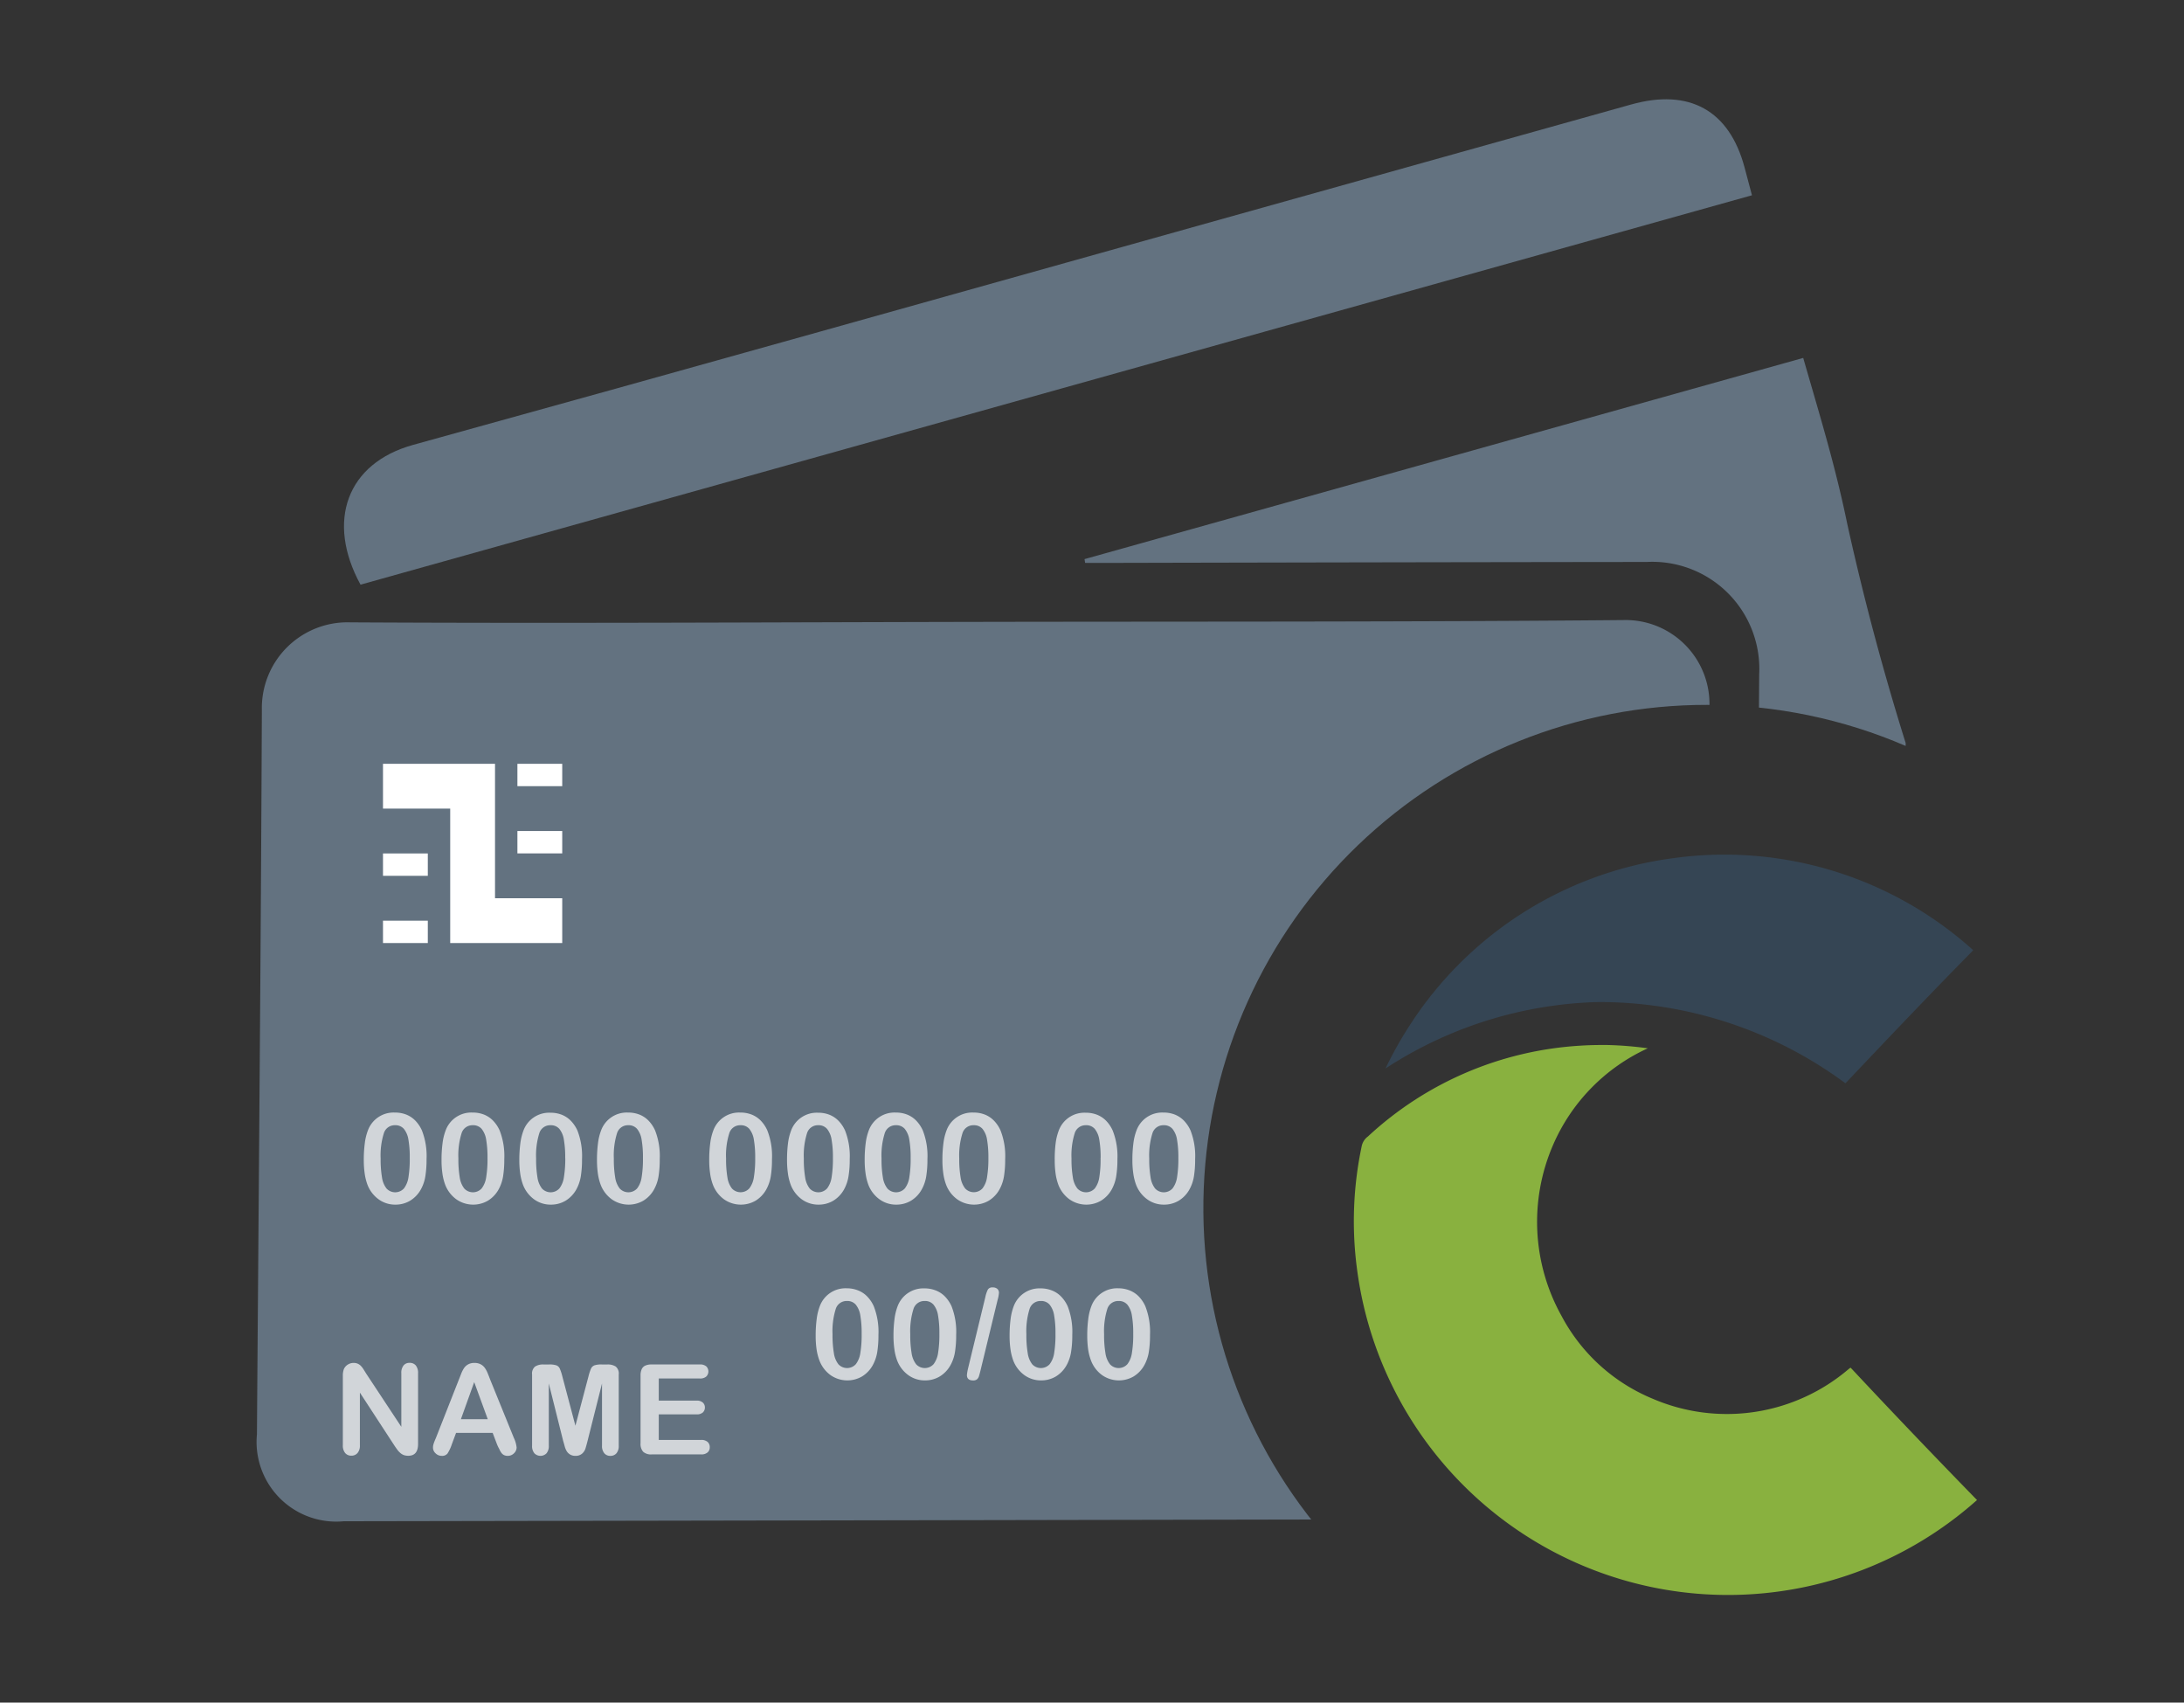
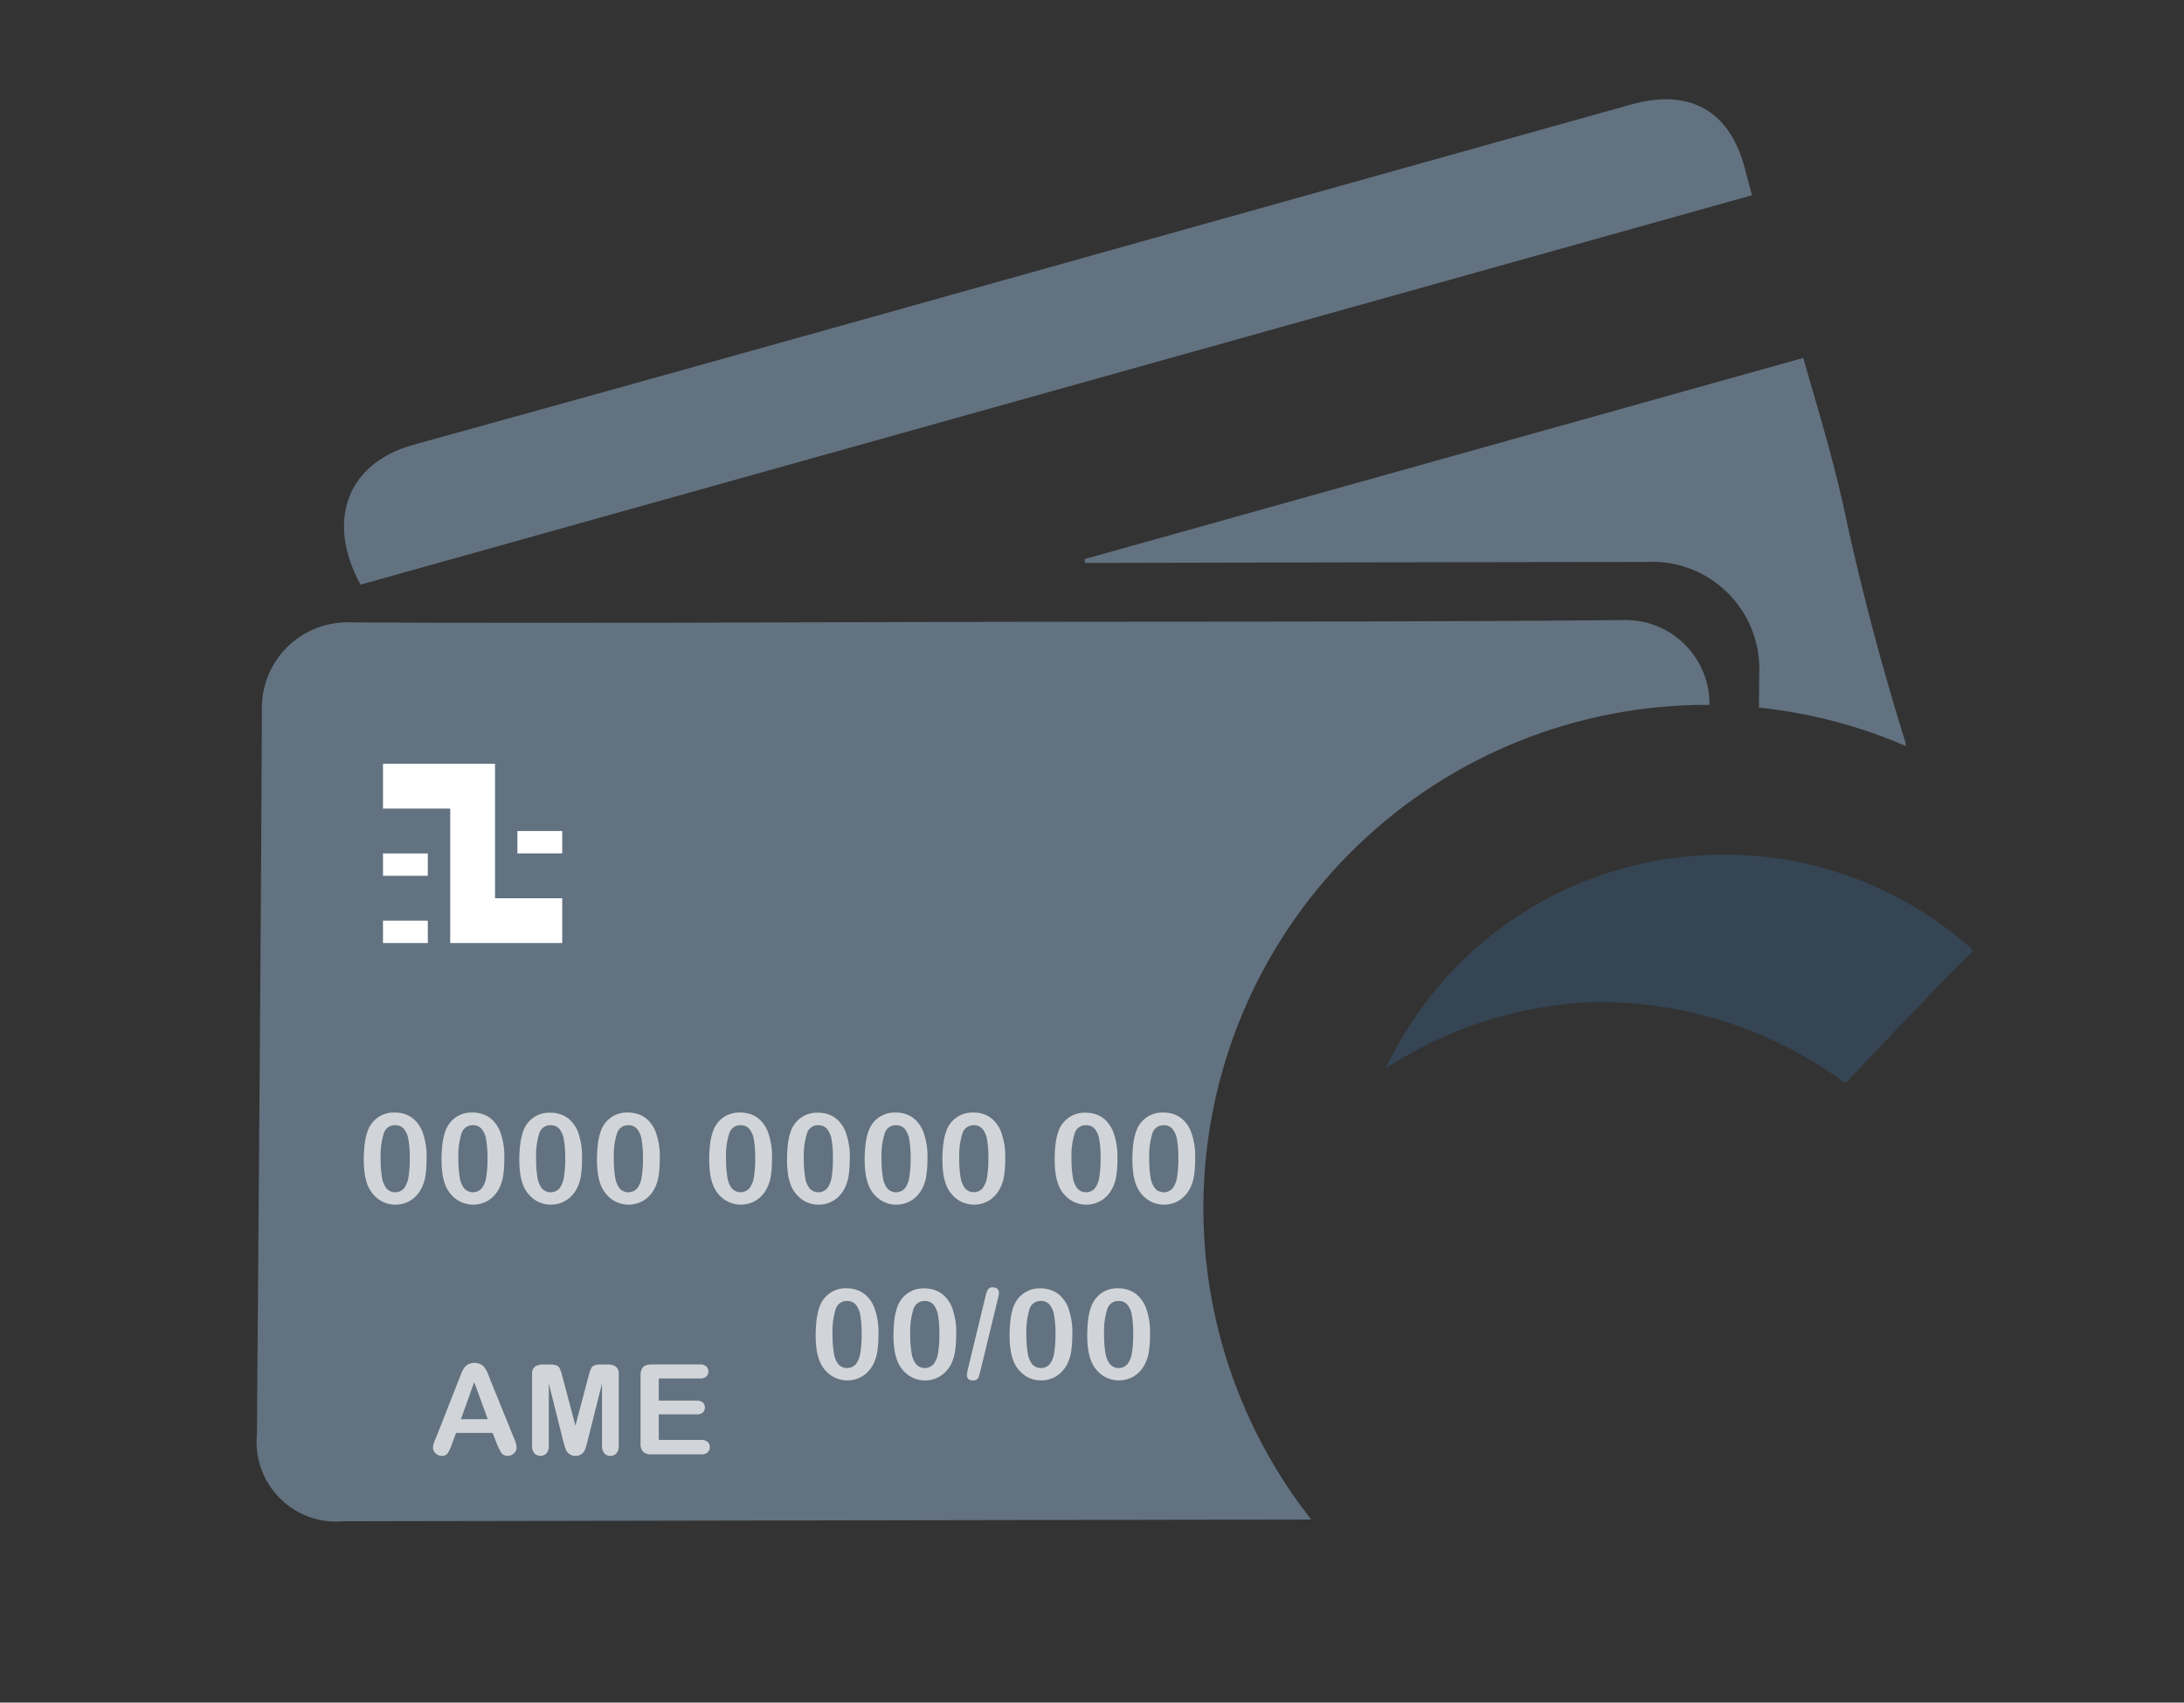
<svg xmlns="http://www.w3.org/2000/svg" viewBox="0 0 102 79.5">
  <rect x="0" y="0" width="102" height="79.5" fill="#333333" stroke="none" />
  <defs>
    <clipPath id="clip-path">
      <path d="M79.733,32.913A23.433,23.433,0,0,1,89,34.83V3.035H11v69H62.145A23.5,23.5,0,0,1,79.733,32.913Z" fill="none" />
    </clipPath>
  </defs>
  <title>C-card-icon</title>
  <g id="Layer_2" data-name="Layer 2">
    <g id="Layer_1-2" data-name="Layer 1">
      <rect width="102" height="79.5" fill="none" />
      <g clip-path="url(#clip-path)">
        <path d="M46.093,29.037c9.911-.018,19.822.006,29.733-.084a3.918,3.918,0,0,1,4.011,4.026c-.144,11.331-.2,22.663-.278,33.994a3.745,3.745,0,0,1-4.037,3.952q-29.733.056-59.466.108A3.721,3.721,0,0,1,12,66.971c.081-11.276.184-22.552.23-33.827a4,4,0,0,1,4.131-4.084C26.27,29.115,36.182,29.055,46.093,29.037Z" fill="#637280" />
        <path d="M81.822,9.118,16.837,27.3c-1.617-2.963-.643-5.671,2.461-6.528C31.931,17.285,44.545,13.73,57.166,10.2l19.012-5.32c2.724-.762,4.588.273,5.3,2.943C81.585,8.221,81.69,8.621,81.822,9.118Z" fill="#637280" />
        <path d="M82.058,45.728c0-.44,0-.743.007-1.046q.048-6.6.095-13.192A5,5,0,0,0,76.9,26.24q-12.623.014-25.247.044l-.974,0-.028-.177,33.565-9.394c.759,2.637,1.5,5.035,2.059,7.759a122.97,122.97,0,0,0,4.094,14.335c.882,2.621-.145,4.617-2.74,5.354C85.819,44.677,84.008,45.18,82.058,45.728Z" fill="#637280" />
        <path d="M51.272,36.533l.01-1.365a4.235,4.235,0,0,1,.956.335.589.589,0,0,1,.015.57A4.839,4.839,0,0,1,51.272,36.533Z" fill="#637280" />
        <path d="M72.3,37.687l.017-2.424c.623-.139,1.273-.154,1.524.474a2.126,2.126,0,0,1-.037,1.476C73.551,37.8,72.927,37.812,72.3,37.687Z" fill="#637280" />
        <path d="M69.73,35.233c.481-.042,1.059-.147,1.053.505,0,.266-.539.531-.832.8l-.229-.183Z" fill="#637280" />
        <path d="M42.107,63a1.593,1.593,0,0,1-.077.567,3.658,3.658,0,0,1-.5.593c-.2-.2-.5-.36-.564-.591a2.3,2.3,0,0,1,0-1.137c.062-.239.355-.421.544-.628a3.978,3.978,0,0,1,.533.628A1.468,1.468,0,0,1,42.107,63Z" fill="#637280" />
        <path d="M44.433,63.011c0,.139.049.308-.014.412a8.209,8.209,0,0,1-.555.744,2.817,2.817,0,0,1-.557-.722,1.459,1.459,0,0,1,.009-.9,3.025,3.025,0,0,1,.546-.737,5.687,5.687,0,0,1,.563.713C44.5,62.643,44.435,62.844,44.433,63.011Z" fill="#637280" />
        <g opacity="0.7">
          <path d="M19.921,54.125a4.915,4.915,0,0,1-.057.807,1.871,1.871,0,0,1-.212.613,1.411,1.411,0,0,1-.5.521,1.323,1.323,0,0,1-.687.183A1.306,1.306,0,0,1,17.682,56a1.5,1.5,0,0,1-.52-.681,2.5,2.5,0,0,1-.13-.526,4.319,4.319,0,0,1-.042-.623,5.891,5.891,0,0,1,.046-.778,2.555,2.555,0,0,1,.143-.6,1.278,1.278,0,0,1,1.259-.843,1.437,1.437,0,0,1,.536.095,1.225,1.225,0,0,1,.422.281,1.6,1.6,0,0,1,.308.457A3.275,3.275,0,0,1,19.921,54.125Zm-.784-.057a4.754,4.754,0,0,0-.063-.857,1.053,1.053,0,0,0-.212-.5.517.517,0,0,0-.412-.17.529.529,0,0,0-.525.381,3.462,3.462,0,0,0-.148,1.172,5.03,5.03,0,0,0,.063.882,1.106,1.106,0,0,0,.212.52.553.553,0,0,0,.816-.007,1.139,1.139,0,0,0,.209-.524A5.346,5.346,0,0,0,19.137,54.068Z" fill="#fff" />
          <path d="M23.552,54.125a4.915,4.915,0,0,1-.057.807,1.894,1.894,0,0,1-.212.613,1.411,1.411,0,0,1-.5.521A1.369,1.369,0,0,1,21.312,56a1.507,1.507,0,0,1-.52-.681,2.5,2.5,0,0,1-.13-.526,4.325,4.325,0,0,1-.041-.623,5.891,5.891,0,0,1,.046-.778,2.555,2.555,0,0,1,.143-.6,1.276,1.276,0,0,1,1.259-.843,1.428,1.428,0,0,1,.535.095,1.215,1.215,0,0,1,.422.281,1.6,1.6,0,0,1,.308.457A3.273,3.273,0,0,1,23.552,54.125Zm-.784-.057a4.848,4.848,0,0,0-.063-.857,1.053,1.053,0,0,0-.212-.5.517.517,0,0,0-.412-.17.53.53,0,0,0-.526.381,3.467,3.467,0,0,0-.147,1.172,5.03,5.03,0,0,0,.063.882,1.1,1.1,0,0,0,.212.52.552.552,0,0,0,.815-.007,1.128,1.128,0,0,0,.209-.524A5.226,5.226,0,0,0,22.768,54.068Z" fill="#fff" />
          <path d="M27.182,54.125a4.915,4.915,0,0,1-.057.807,1.894,1.894,0,0,1-.212.613,1.411,1.411,0,0,1-.5.521,1.323,1.323,0,0,1-.687.183,1.309,1.309,0,0,1-.78-.246,1.507,1.507,0,0,1-.52-.681,2.5,2.5,0,0,1-.13-.526,4.319,4.319,0,0,1-.042-.623A6.067,6.067,0,0,1,24.3,53.4a2.66,2.66,0,0,1,.143-.6,1.279,1.279,0,0,1,1.26-.843,1.428,1.428,0,0,1,.535.095,1.215,1.215,0,0,1,.422.281,1.6,1.6,0,0,1,.308.457A3.273,3.273,0,0,1,27.182,54.125Zm-.785-.057a4.754,4.754,0,0,0-.063-.857,1.053,1.053,0,0,0-.211-.5.519.519,0,0,0-.413-.17.529.529,0,0,0-.525.381,3.467,3.467,0,0,0-.147,1.172,5.03,5.03,0,0,0,.063.882,1.106,1.106,0,0,0,.211.52.553.553,0,0,0,.816-.007,1.128,1.128,0,0,0,.209-.524A5.346,5.346,0,0,0,26.4,54.068Z" fill="#fff" />
          <path d="M30.812,54.125a4.915,4.915,0,0,1-.057.807,1.894,1.894,0,0,1-.212.613,1.411,1.411,0,0,1-.5.521A1.369,1.369,0,0,1,28.572,56a1.5,1.5,0,0,1-.519-.681,2.5,2.5,0,0,1-.131-.526,4.474,4.474,0,0,1-.041-.623,5.891,5.891,0,0,1,.046-.778,2.555,2.555,0,0,1,.143-.6,1.278,1.278,0,0,1,1.259-.843,1.428,1.428,0,0,1,.535.095,1.219,1.219,0,0,1,.423.281,1.6,1.6,0,0,1,.307.457A3.273,3.273,0,0,1,30.812,54.125Zm-.784-.057a4.848,4.848,0,0,0-.063-.857,1.053,1.053,0,0,0-.212-.5.517.517,0,0,0-.412-.17.531.531,0,0,0-.526.381,3.467,3.467,0,0,0-.147,1.172,5.03,5.03,0,0,0,.063.882,1.1,1.1,0,0,0,.212.52.552.552,0,0,0,.815-.007,1.128,1.128,0,0,0,.209-.524A5.226,5.226,0,0,0,30.028,54.068Z" fill="#fff" />
          <path d="M36.054,54.125a4.915,4.915,0,0,1-.057.807,1.894,1.894,0,0,1-.212.613,1.411,1.411,0,0,1-.5.521A1.369,1.369,0,0,1,33.814,56a1.5,1.5,0,0,1-.519-.681,2.439,2.439,0,0,1-.13-.526,4.319,4.319,0,0,1-.042-.623,5.891,5.891,0,0,1,.046-.778,2.555,2.555,0,0,1,.143-.6,1.278,1.278,0,0,1,1.259-.843,1.428,1.428,0,0,1,.535.095,1.219,1.219,0,0,1,.423.281,1.6,1.6,0,0,1,.307.457A3.273,3.273,0,0,1,36.054,54.125Zm-.784-.057a4.754,4.754,0,0,0-.063-.857,1.053,1.053,0,0,0-.212-.5.517.517,0,0,0-.412-.17.529.529,0,0,0-.525.381,3.436,3.436,0,0,0-.148,1.172,5.03,5.03,0,0,0,.063.882,1.1,1.1,0,0,0,.212.52A.552.552,0,0,0,35,55.485a1.128,1.128,0,0,0,.209-.524A5.226,5.226,0,0,0,35.27,54.068Z" fill="#fff" />
          <path d="M39.685,54.125a4.8,4.8,0,0,1-.058.807,1.87,1.87,0,0,1-.211.613,1.411,1.411,0,0,1-.5.521,1.323,1.323,0,0,1-.687.183,1.309,1.309,0,0,1-.78-.246,1.507,1.507,0,0,1-.52-.681,2.5,2.5,0,0,1-.13-.526,4.319,4.319,0,0,1-.042-.623A6.067,6.067,0,0,1,36.8,53.4a2.607,2.607,0,0,1,.143-.6,1.279,1.279,0,0,1,1.26-.843,1.431,1.431,0,0,1,.535.095,1.225,1.225,0,0,1,.422.281,1.6,1.6,0,0,1,.308.457A3.273,3.273,0,0,1,39.685,54.125Zm-.785-.057a4.754,4.754,0,0,0-.063-.857,1.043,1.043,0,0,0-.212-.5.516.516,0,0,0-.412-.17.529.529,0,0,0-.525.381,3.467,3.467,0,0,0-.147,1.172,5.03,5.03,0,0,0,.063.882,1.106,1.106,0,0,0,.211.52.553.553,0,0,0,.816-.007,1.139,1.139,0,0,0,.209-.524A5.346,5.346,0,0,0,38.9,54.068Z" fill="#fff" />
          <path d="M43.314,54.125a4.915,4.915,0,0,1-.057.807,1.871,1.871,0,0,1-.212.613,1.4,1.4,0,0,1-.5.521,1.329,1.329,0,0,1-.688.183A1.306,1.306,0,0,1,41.075,56a1.5,1.5,0,0,1-.52-.681,2.5,2.5,0,0,1-.13-.526,4.319,4.319,0,0,1-.042-.623,5.891,5.891,0,0,1,.046-.778,2.555,2.555,0,0,1,.143-.6,1.279,1.279,0,0,1,1.26-.843,1.431,1.431,0,0,1,.535.095,1.225,1.225,0,0,1,.422.281,1.6,1.6,0,0,1,.308.457A3.275,3.275,0,0,1,43.314,54.125Zm-.784-.057a4.754,4.754,0,0,0-.063-.857,1.053,1.053,0,0,0-.212-.5.516.516,0,0,0-.412-.17.529.529,0,0,0-.525.381,3.462,3.462,0,0,0-.148,1.172,5.03,5.03,0,0,0,.063.882,1.106,1.106,0,0,0,.212.52.553.553,0,0,0,.816-.007,1.139,1.139,0,0,0,.209-.524A5.346,5.346,0,0,0,42.53,54.068Z" fill="#fff" />
          <path d="M46.945,54.125a4.915,4.915,0,0,1-.057.807,1.894,1.894,0,0,1-.212.613,1.411,1.411,0,0,1-.5.521A1.369,1.369,0,0,1,44.705,56a1.5,1.5,0,0,1-.519-.681,2.5,2.5,0,0,1-.131-.526,4.325,4.325,0,0,1-.041-.623,5.891,5.891,0,0,1,.046-.778,2.555,2.555,0,0,1,.143-.6,1.276,1.276,0,0,1,1.259-.843,1.428,1.428,0,0,1,.535.095,1.215,1.215,0,0,1,.422.281,1.58,1.58,0,0,1,.308.457A3.273,3.273,0,0,1,46.945,54.125Zm-.784-.057a4.848,4.848,0,0,0-.063-.857,1.053,1.053,0,0,0-.212-.5.517.517,0,0,0-.412-.17.53.53,0,0,0-.526.381A3.467,3.467,0,0,0,44.8,54.09a5.03,5.03,0,0,0,.063.882,1.1,1.1,0,0,0,.212.52.552.552,0,0,0,.815-.007,1.128,1.128,0,0,0,.209-.524A5.226,5.226,0,0,0,46.161,54.068Z" fill="#fff" />
          <path d="M52.187,54.125a4.915,4.915,0,0,1-.057.807,1.894,1.894,0,0,1-.212.613,1.411,1.411,0,0,1-.5.521A1.369,1.369,0,0,1,49.947,56a1.5,1.5,0,0,1-.519-.681A2.5,2.5,0,0,1,49.3,54.8a4.474,4.474,0,0,1-.041-.623A5.891,5.891,0,0,1,49.3,53.4a2.555,2.555,0,0,1,.143-.6,1.278,1.278,0,0,1,1.259-.843,1.428,1.428,0,0,1,.535.095,1.219,1.219,0,0,1,.423.281,1.6,1.6,0,0,1,.307.457A3.273,3.273,0,0,1,52.187,54.125Zm-.784-.057a4.848,4.848,0,0,0-.063-.857,1.053,1.053,0,0,0-.212-.5.517.517,0,0,0-.412-.17.531.531,0,0,0-.526.381,3.467,3.467,0,0,0-.147,1.172,5.03,5.03,0,0,0,.063.882,1.1,1.1,0,0,0,.212.52.552.552,0,0,0,.815-.007,1.128,1.128,0,0,0,.209-.524A5.226,5.226,0,0,0,51.4,54.068Z" fill="#fff" />
          <path d="M55.817,54.125a4.915,4.915,0,0,1-.057.807,1.871,1.871,0,0,1-.212.613,1.411,1.411,0,0,1-.5.521,1.323,1.323,0,0,1-.687.183A1.306,1.306,0,0,1,53.578,56a1.5,1.5,0,0,1-.52-.681,2.5,2.5,0,0,1-.13-.526,4.319,4.319,0,0,1-.042-.623,5.891,5.891,0,0,1,.046-.778,2.555,2.555,0,0,1,.143-.6,1.278,1.278,0,0,1,1.259-.843,1.437,1.437,0,0,1,.536.095,1.225,1.225,0,0,1,.422.281,1.6,1.6,0,0,1,.308.457A3.275,3.275,0,0,1,55.817,54.125Zm-.784-.057a4.754,4.754,0,0,0-.063-.857,1.053,1.053,0,0,0-.212-.5.517.517,0,0,0-.412-.17.529.529,0,0,0-.525.381,3.462,3.462,0,0,0-.148,1.172,5.03,5.03,0,0,0,.063.882,1.106,1.106,0,0,0,.212.52.553.553,0,0,0,.816-.007,1.139,1.139,0,0,0,.209-.524A5.346,5.346,0,0,0,55.033,54.068Z" fill="#fff" />
        </g>
        <g opacity="0.7">
          <path d="M41.026,62.332a4.915,4.915,0,0,1-.057.807,1.894,1.894,0,0,1-.212.613,1.411,1.411,0,0,1-.5.521,1.369,1.369,0,0,1-1.467-.063,1.493,1.493,0,0,1-.519-.681A2.5,2.5,0,0,1,38.136,63a4.349,4.349,0,0,1-.041-.624,5.891,5.891,0,0,1,.046-.778,2.555,2.555,0,0,1,.143-.6,1.28,1.28,0,0,1,1.259-.843,1.428,1.428,0,0,1,.535.1,1.215,1.215,0,0,1,.422.281,1.58,1.58,0,0,1,.308.457A3.273,3.273,0,0,1,41.026,62.332Zm-.784-.057a4.848,4.848,0,0,0-.063-.857,1.053,1.053,0,0,0-.212-.5.517.517,0,0,0-.412-.17.53.53,0,0,0-.526.381,3.467,3.467,0,0,0-.147,1.172,5.03,5.03,0,0,0,.063.882,1.1,1.1,0,0,0,.212.52.552.552,0,0,0,.815-.007,1.128,1.128,0,0,0,.209-.524A5.226,5.226,0,0,0,40.242,62.275Z" fill="#fff" />
          <path d="M44.656,62.332a4.915,4.915,0,0,1-.057.807,1.871,1.871,0,0,1-.212.613,1.411,1.411,0,0,1-.5.521,1.323,1.323,0,0,1-.687.183,1.306,1.306,0,0,1-.779-.246,1.5,1.5,0,0,1-.52-.681,2.445,2.445,0,0,1-.13-.525,4.344,4.344,0,0,1-.042-.624,5.891,5.891,0,0,1,.046-.778,2.555,2.555,0,0,1,.143-.6,1.282,1.282,0,0,1,1.259-.843,1.428,1.428,0,0,1,.535.1,1.219,1.219,0,0,1,.423.281,1.6,1.6,0,0,1,.307.457A3.273,3.273,0,0,1,44.656,62.332Zm-.784-.057a4.754,4.754,0,0,0-.063-.857,1.053,1.053,0,0,0-.212-.5.517.517,0,0,0-.412-.17.529.529,0,0,0-.525.381,3.462,3.462,0,0,0-.148,1.172,5.03,5.03,0,0,0,.063.882,1.1,1.1,0,0,0,.212.52.553.553,0,0,0,.816-.007,1.15,1.15,0,0,0,.209-.524A5.346,5.346,0,0,0,43.872,62.275Z" fill="#fff" />
          <path d="M46.591,60.7l-.8,3.3c-.027.109-.05.195-.07.257a.311.311,0,0,1-.092.148.269.269,0,0,1-.179.053c-.194,0-.292-.084-.292-.252a2.183,2.183,0,0,1,.058-.33l.8-3.3a1.512,1.512,0,0,1,.12-.362.239.239,0,0,1,.224-.1.316.316,0,0,1,.219.068.242.242,0,0,1,.075.188A1.6,1.6,0,0,1,46.591,60.7Z" fill="#fff" />
          <path d="M50.079,62.332a4.8,4.8,0,0,1-.058.807,1.87,1.87,0,0,1-.211.613,1.411,1.411,0,0,1-.5.521,1.323,1.323,0,0,1-.687.183,1.309,1.309,0,0,1-.78-.246,1.5,1.5,0,0,1-.52-.681,2.505,2.505,0,0,1-.13-.525,4.344,4.344,0,0,1-.042-.624,6.067,6.067,0,0,1,.046-.778,2.607,2.607,0,0,1,.143-.6,1.282,1.282,0,0,1,1.26-.843,1.431,1.431,0,0,1,.535.1,1.215,1.215,0,0,1,.422.281,1.6,1.6,0,0,1,.308.457A3.273,3.273,0,0,1,50.079,62.332Zm-.785-.057a4.754,4.754,0,0,0-.063-.857,1.053,1.053,0,0,0-.211-.5.519.519,0,0,0-.413-.17.529.529,0,0,0-.525.381,3.467,3.467,0,0,0-.147,1.172,5.03,5.03,0,0,0,.063.882,1.106,1.106,0,0,0,.211.52.553.553,0,0,0,.816-.007,1.128,1.128,0,0,0,.209-.524A5.346,5.346,0,0,0,49.294,62.275Z" fill="#fff" />
          <path d="M53.709,62.332a4.915,4.915,0,0,1-.057.807,1.894,1.894,0,0,1-.212.613,1.411,1.411,0,0,1-.5.521,1.369,1.369,0,0,1-1.467-.063,1.493,1.493,0,0,1-.519-.681A2.5,2.5,0,0,1,50.819,63a4.5,4.5,0,0,1-.041-.624,5.891,5.891,0,0,1,.046-.778,2.555,2.555,0,0,1,.143-.6,1.282,1.282,0,0,1,1.259-.843,1.428,1.428,0,0,1,.535.1,1.229,1.229,0,0,1,.423.281,1.6,1.6,0,0,1,.307.457A3.273,3.273,0,0,1,53.709,62.332Zm-.784-.057a4.848,4.848,0,0,0-.063-.857,1.053,1.053,0,0,0-.212-.5.517.517,0,0,0-.412-.17.531.531,0,0,0-.526.381,3.467,3.467,0,0,0-.147,1.172,5.03,5.03,0,0,0,.063.882,1.1,1.1,0,0,0,.212.52.552.552,0,0,0,.815-.007,1.128,1.128,0,0,0,.209-.524A5.226,5.226,0,0,0,52.925,62.275Z" fill="#fff" />
        </g>
        <g opacity="0.7">
-           <path d="M17.109,64.149l1.634,2.474v-2.5a.547.547,0,0,1,.105-.366.351.351,0,0,1,.282-.121.364.364,0,0,1,.289.121.547.547,0,0,1,.106.366v3.3c0,.369-.153.552-.458.552a.634.634,0,0,1-.207-.032.549.549,0,0,1-.171-.105.94.94,0,0,1-.149-.168c-.046-.063-.092-.128-.138-.2l-1.594-2.444v2.459a.526.526,0,0,1-.111.363.371.371,0,0,1-.287.123.365.365,0,0,1-.289-.124.538.538,0,0,1-.109-.362V64.255a.926.926,0,0,1,.046-.323.465.465,0,0,1,.181-.211.489.489,0,0,1,.271-.081.471.471,0,0,1,.2.037.479.479,0,0,1,.143.1,1.077,1.077,0,0,1,.126.163Z" fill="#fff" />
          <path d="M23.209,67.432l-.2-.526H21.3l-.2.538a1.869,1.869,0,0,1-.2.425.317.317,0,0,1-.272.11.4.4,0,0,1-.283-.117.359.359,0,0,1-.123-.266.588.588,0,0,1,.028-.177c.019-.062.051-.147.1-.255l1.073-2.726.111-.281a1.4,1.4,0,0,1,.137-.274.558.558,0,0,1,.192-.175.585.585,0,0,1,.293-.068.592.592,0,0,1,.3.068.551.551,0,0,1,.192.172,1.192,1.192,0,0,1,.123.228c.034.081.076.189.128.325l1.1,2.707a1.364,1.364,0,0,1,.129.45.374.374,0,0,1-.122.268.4.4,0,0,1-.293.121.394.394,0,0,1-.172-.035.348.348,0,0,1-.12-.1.871.871,0,0,1-.105-.188C23.268,67.573,23.236,67.5,23.209,67.432Zm-1.683-1.165H22.78l-.633-1.731Z" fill="#fff" />
          <path d="M26.3,67.275,25.631,64.6v2.9a.523.523,0,0,1-.107.36.395.395,0,0,1-.565,0,.519.519,0,0,1-.109-.362V64.178a.417.417,0,0,1,.143-.371.691.691,0,0,1,.386-.095h.264a1.029,1.029,0,0,1,.345.042.289.289,0,0,1,.158.155,2.3,2.3,0,0,1,.118.363l.61,2.3.609-2.3a2.3,2.3,0,0,1,.118-.363.291.291,0,0,1,.159-.155,1.018,1.018,0,0,1,.344-.042h.264a.691.691,0,0,1,.386.095.417.417,0,0,1,.143.371V67.5a.523.523,0,0,1-.107.36.366.366,0,0,1-.288.12.357.357,0,0,1-.277-.12.519.519,0,0,1-.109-.36V64.6l-.673,2.674c-.044.174-.079.3-.107.383a.525.525,0,0,1-.153.221.447.447,0,0,1-.309.1.462.462,0,0,1-.252-.064.476.476,0,0,1-.161-.164.928.928,0,0,1-.089-.222C26.35,67.448,26.327,67.363,26.3,67.275Z" fill="#fff" />
          <path d="M32.682,64.367H30.767V65.4H32.53a.417.417,0,0,1,.291.088.3.3,0,0,1,.1.23.312.312,0,0,1-.095.234.415.415,0,0,1-.292.09H30.767v1.193h1.981a.43.43,0,0,1,.3.094.315.315,0,0,1,.1.247.312.312,0,0,1-.1.242.435.435,0,0,1-.3.093h-2.31a.545.545,0,0,1-.4-.123.551.551,0,0,1-.122-.4V64.232a.711.711,0,0,1,.054-.3.339.339,0,0,1,.171-.169.72.72,0,0,1,.3-.052h2.244a.443.443,0,0,1,.3.089.336.336,0,0,1,0,.476A.438.438,0,0,1,32.682,64.367Z" fill="#fff" />
        </g>
        <polygon points="23.119 41.942 23.119 39.849 23.119 38.803 23.119 35.664 22.073 35.664 21.026 35.664 17.887 35.664 17.887 37.757 21.026 37.757 21.026 38.803 21.026 39.849 21.026 44.035 22.073 44.035 23.119 44.035 26.258 44.035 26.258 41.942 23.119 41.942" fill="#fff" />
        <rect x="24.165" y="38.803" width="2.093" height="1.046" transform="translate(50.423 78.652) rotate(180)" fill="#fff" />
-         <rect x="24.165" y="35.664" width="2.093" height="1.046" transform="translate(50.423 72.374) rotate(180)" fill="#fff" />
        <rect x="17.887" y="42.988" width="2.093" height="1.046" transform="translate(37.867 87.023) rotate(180)" fill="#fff" />
        <rect x="17.887" y="39.849" width="2.093" height="1.046" transform="translate(37.867 80.745) rotate(180)" fill="#fff" />
      </g>
-       <path d="M63.6,53.5a16.944,16.944,0,0,0-.212,5.84A17.472,17.472,0,0,0,92.3,70.071l.033-.029a.409.409,0,0,0-.036-.037c-2.013-2.065-3.967-4.111-5.809-6.082l-.063-.063-.089.068a8.761,8.761,0,0,1-9.154,1.382,8.472,8.472,0,0,1-4.256-3.87,9.018,9.018,0,0,1-.4-7.961,8.808,8.808,0,0,1,4.432-4.53,16.643,16.643,0,0,0-1.883-.154c-.1,0-.2,0-.306,0-.328,0-.654.01-.974.032a15.965,15.965,0,0,0-9.907,4.238A.756.756,0,0,0,63.6,53.5Z" fill="#89b13f" />
      <path d="M78.177,40.067a17.336,17.336,0,0,0-12.262,7.692,18.064,18.064,0,0,0-1.207,2.132,19.069,19.069,0,0,1,9.843-3.1c.136,0,.271-.005.407,0a19.318,19.318,0,0,1,11.208,3.775l.022.016c.018-.017.038-.038.061-.062,1.839-1.941,3.8-4.008,5.822-6.063.034-.036.061-.065.082-.089-.026-.025-.058-.056-.1-.092A17.354,17.354,0,0,0,78.177,40.067Z" fill="#354554" />
    </g>
  </g>
</svg>